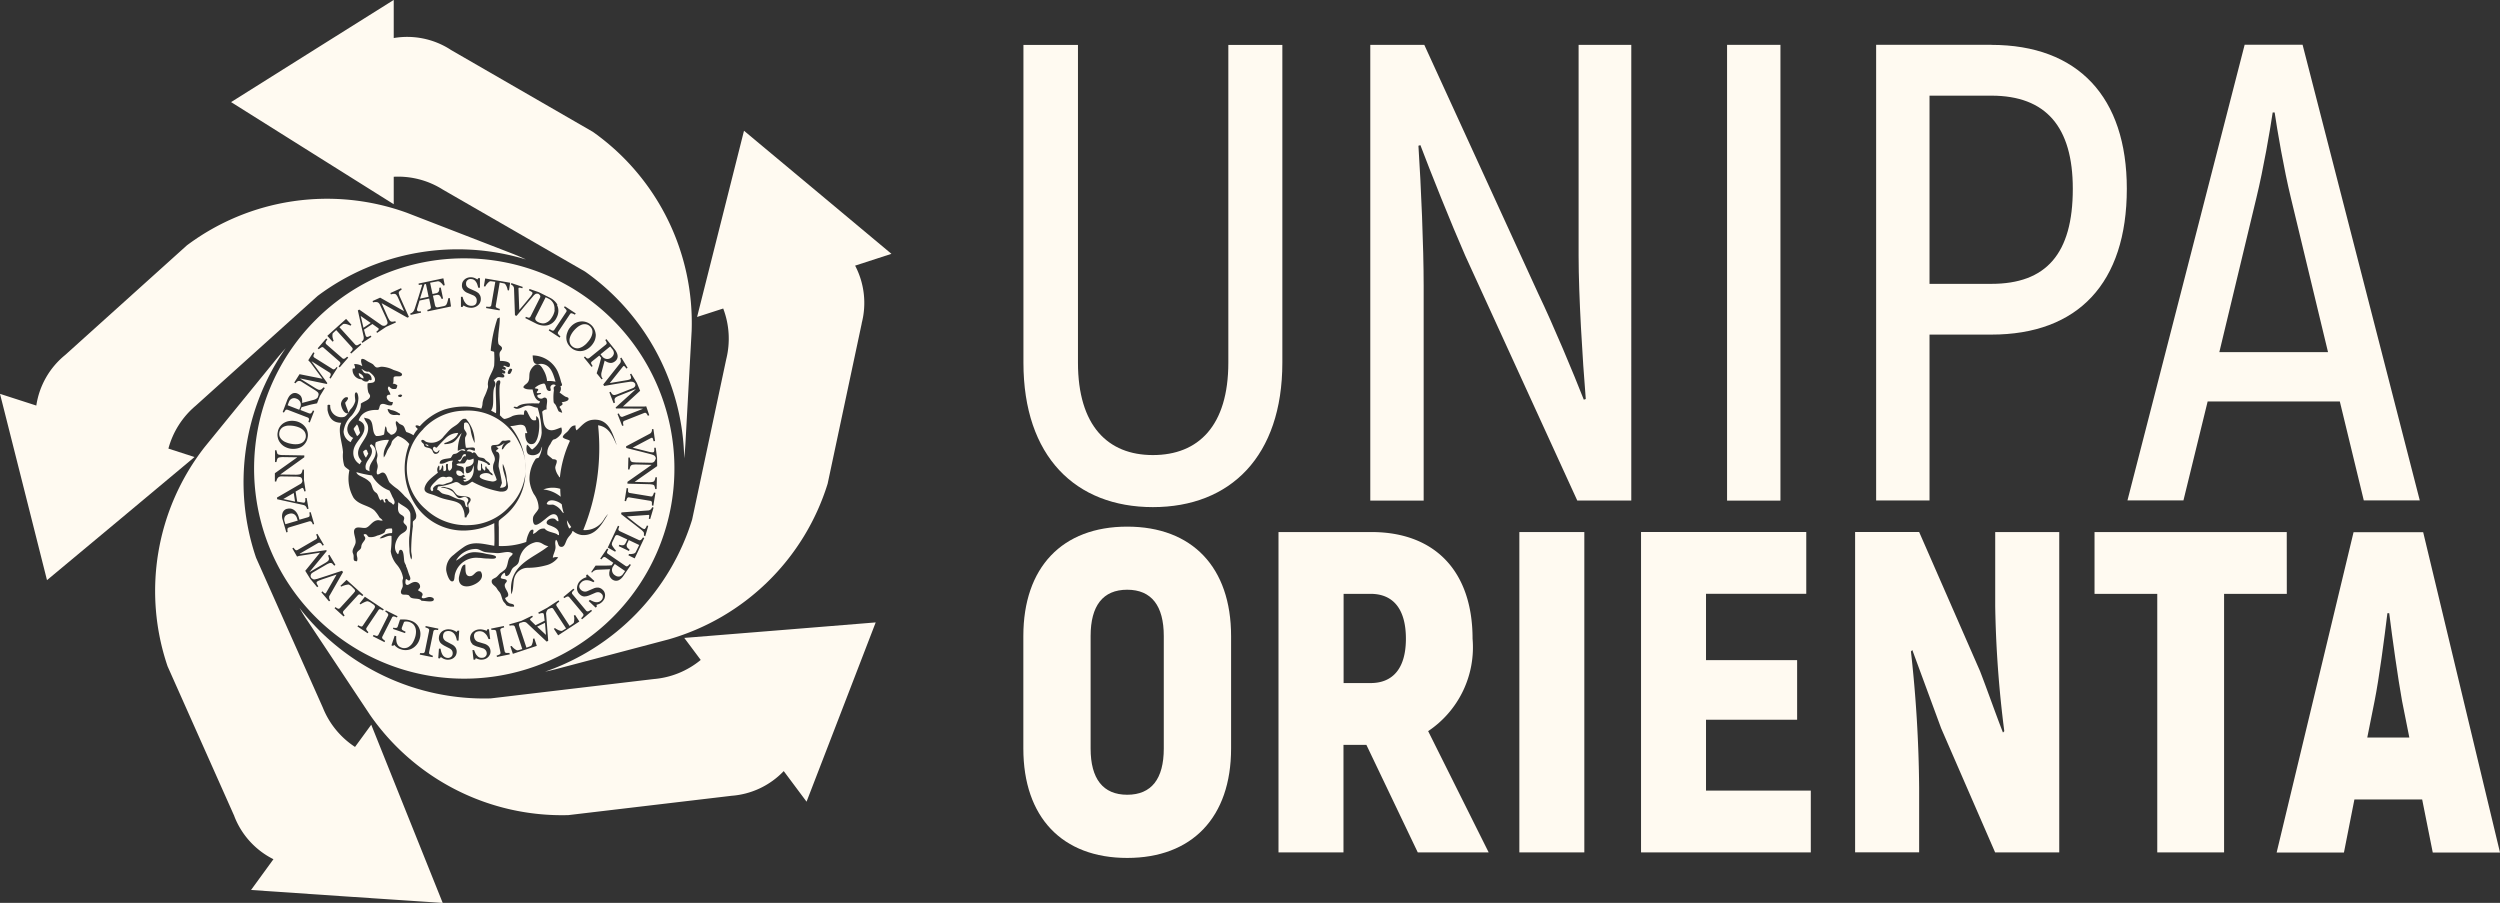
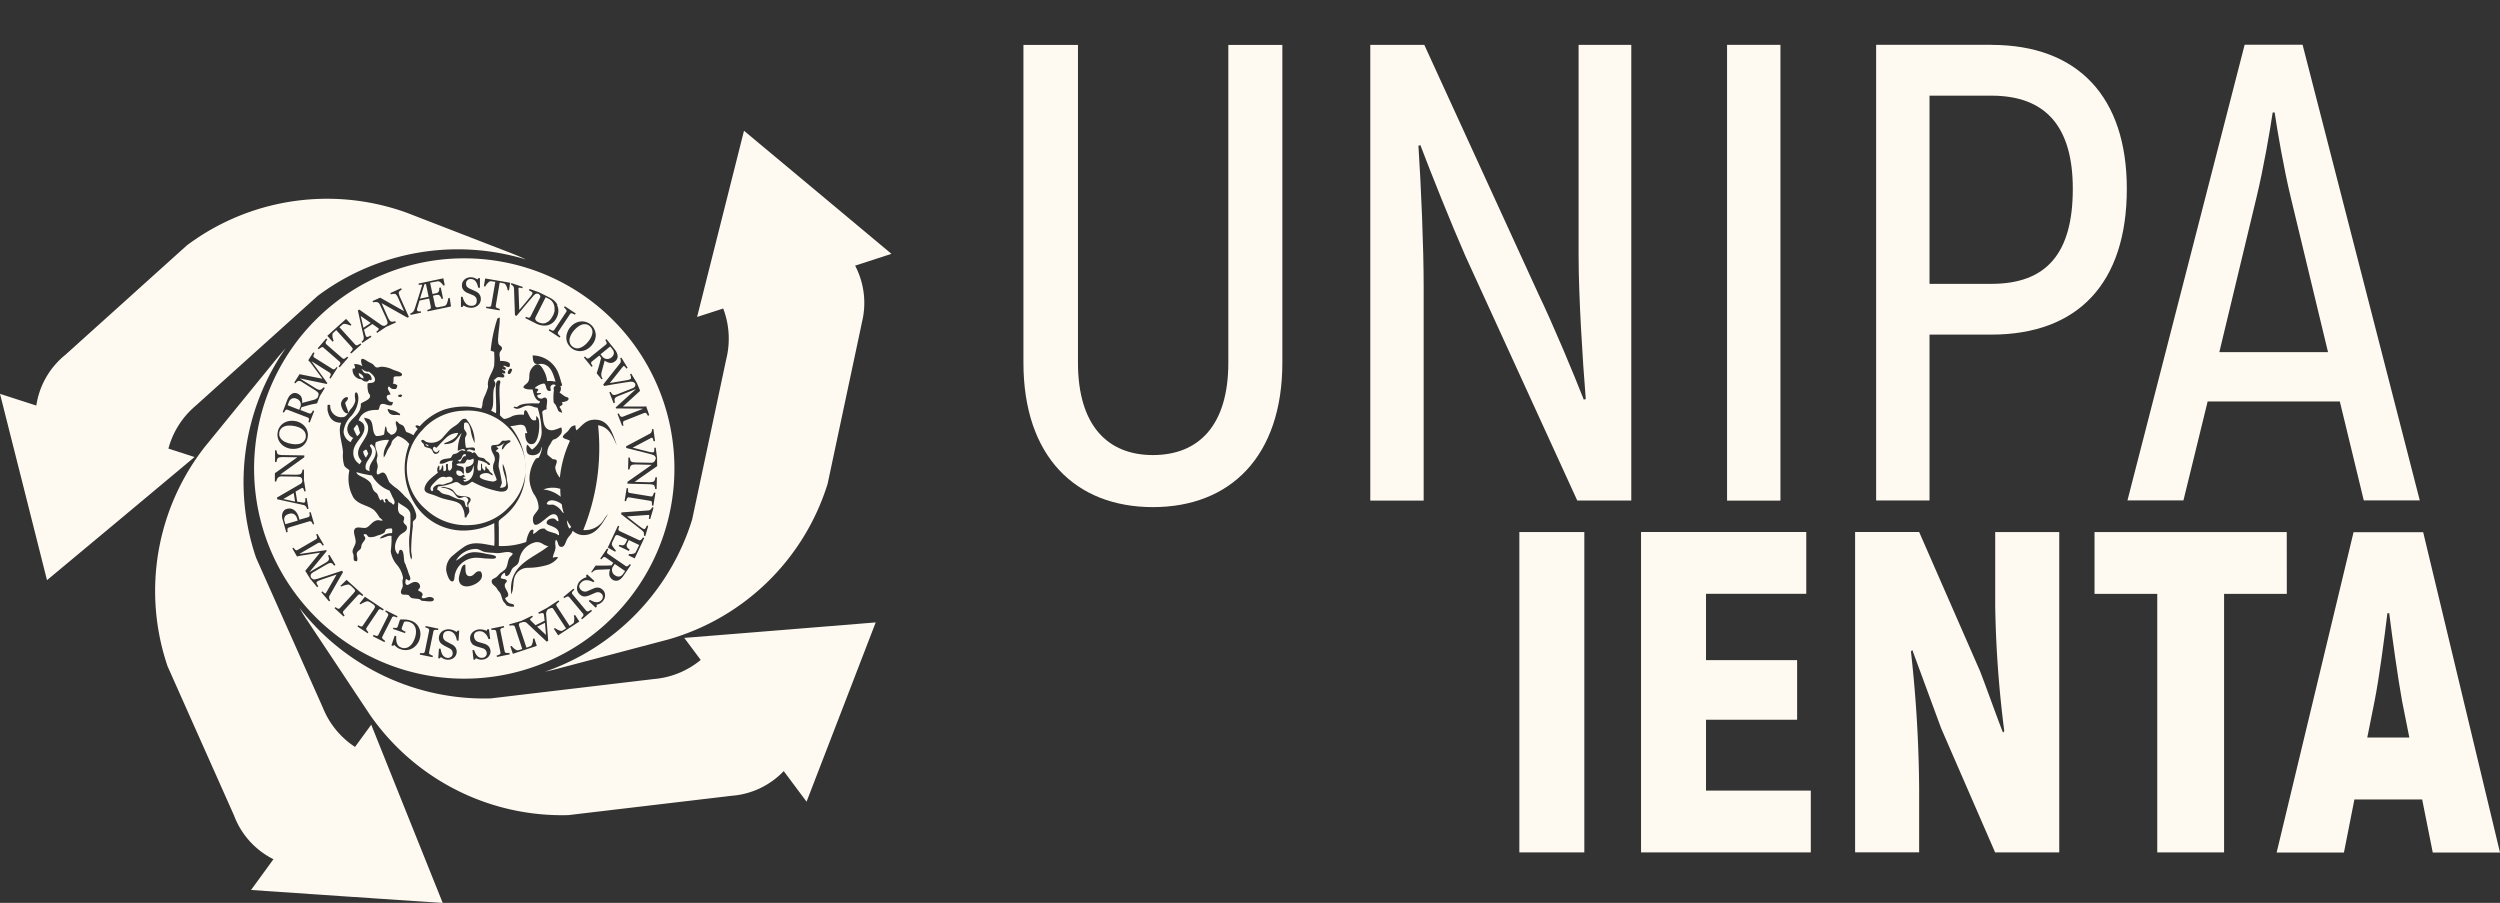
<svg xmlns="http://www.w3.org/2000/svg" width="82.614" height="29.836" viewBox="0 0 82.614 29.836">
  <rect x="0" y="0" width="82.614" height="29.836" fill="#333333" stroke="none" />
  <g id="Group_9" data-name="Group 9" transform="translate(0)">
    <path id="Path_84" data-name="Path 84" d="M304.577,527.621c2.559,0,4.279-1.677,4.279-4.774v-10.5h-1.785v10.5c0,2.086-.988,3.054-2.494,3.054-1.487,0-2.475-.968-2.475-3.054v-10.5H300.3v10.5c0,3.1,1.721,4.774,4.282,4.774" transform="translate(-266.48 -510.863)" fill="#fffaf1" />
    <path id="Path_85" data-name="Path 85" d="M316.742,512.346v6.972c0,1.312.129,3.421.237,4.731l-.065.022c-.345-.88-1.011-2.475-1.506-3.506l-3.765-8.219h-1.785v15.059h1.764v-7.1c0-1.29-.086-3.29-.173-4.626l.065-.019c.324.859,1.011,2.58,1.484,3.657l3.7,8.087h1.785V512.346Z" transform="translate(-264.576 -510.863)" fill="#fffaf1" />
    <rect id="Rectangle_10" data-name="Rectangle 10" width="1.764" height="15.061" transform="translate(57.072 1.482)" fill="#fffaf1" />
    <path id="Path_86" data-name="Path 86" d="M327.608,520.243h-2.044v-6.219h2.044c1.807,0,2.691,1.035,2.691,3.078,0,2.152-.884,3.141-2.691,3.141m0-7.9H323.8v15.059h1.764V521.92h2.044c2.862,0,4.476-1.7,4.476-4.819,0-3.035-1.614-4.755-4.476-4.755" transform="translate(-261.802 -510.863)" fill="#fffaf1" />
    <path id="Path_87" data-name="Path 87" d="M333.763,522.5l1.225-5.1c.236-.97.452-2.239.538-2.82h.065c.086.582.3,1.85.536,2.82l1.228,5.1Zm4.774,4.9h1.85l-3.873-15.059H334.6l-3.873,15.059h1.85l.8-3.27h4.368Z" transform="translate(-260.424 -510.863)" fill="#fffaf1" />
-     <path id="Path_88" data-name="Path 88" d="M303.728,534.484c-.8,0-1.209-.529-1.209-1.526v-3.719c0-1,.406-1.53,1.209-1.53s1.209.531,1.209,1.53v3.719c0,1-.406,1.526-1.209,1.526m0,2.088c2.147,0,3.433-1.345,3.433-3.614v-3.719c0-2.27-1.285-3.615-3.433-3.615s-3.432,1.345-3.432,3.615v3.719c0,2.269,1.284,3.614,3.432,3.614" transform="translate(-266.479 -508.221)" fill="#fffaf1" />
-     <path id="Path_89" data-name="Path 89" d="M309.479,527.815h.892c.757,0,1.167.514,1.167,1.483,0,.953-.41,1.465-1.167,1.465h-.892Zm2.451,8.544h2.343l-2-4.007a3.332,3.332,0,0,0,1.468-3.054c0-2.223-1.24-3.525-3.342-3.525h-3.071v10.586h2.147v-3.554h.757Z" transform="translate(-265.079 -508.191)" fill="#fffaf1" />
    <rect id="Rectangle_11" data-name="Rectangle 11" width="2.147" height="10.586" transform="translate(50.208 17.582)" fill="#fffaf1" />
    <path id="Path_90" data-name="Path 90" d="M319.468,534.317v-2.343h3.011v-1.968h-3.011v-2.193h3.313v-2.041h-5.46v10.586h5.61v-2.042Z" transform="translate(-263.092 -508.191)" fill="#fffaf1" />
    <path id="Path_91" data-name="Path 91" d="M327.85,525.773v2.451a36.7,36.7,0,0,0,.3,4.129l-.044.046c-.259-.665-.5-1.362-.757-2.028l-2.013-4.6h-2.116v10.586h2.116v-2.146a43.243,43.243,0,0,0-.271-4.493l.046-.046.953,2.587,1.783,4.1h2.119V525.773Z" transform="translate(-261.917 -508.191)" fill="#fffaf1" />
    <path id="Path_92" data-name="Path 92" d="M336.171,525.773h-6.352v2.042h2.073v8.544H334.1v-8.544h2.073Z" transform="translate(-260.604 -508.191)" fill="#fffaf1" />
    <path id="Path_93" data-name="Path 93" d="M337.833,532.563l.242-1.209c.151-.757.319-2.042.423-2.9h.06c.108.862.288,2.147.424,2.9l.241,1.209Zm2.164,3.8h2.222l-2.539-10.586h-2.3l-2.542,10.586h2.224l.346-1.754h2.239Z" transform="translate(-259.605 -508.191)" fill="#fffaf1" />
-     <path id="Path_94" data-name="Path 94" d="M285.715,512.753l4.7,2.712a7.728,7.728,0,0,1,3.266,6.579l-.205,3.714c-.01.173-.024.341-.041.5a7.731,7.731,0,0,0-3.277-6.175l-4.7-2.709a2.765,2.765,0,0,0-1.622-.424v.908l-2.688-1.687-2.687-1.688,2.687-1.689,2.688-1.687v1.259a2.646,2.646,0,0,1,1.879.385" transform="translate(-270.825 -511.109)" fill="#fffaf1" fill-rule="evenodd" />
    <path id="Path_95" data-name="Path 95" d="M273.645,529.188l-.776-3.078-.777-3.078,1.2.387a2.657,2.657,0,0,1,.95-1.668l4.026-3.626a7.737,7.737,0,0,1,7.271-1.076l3.469,1.343c.159.062.314.127.464.2a7.726,7.726,0,0,0-6.886,1.206l-4.029,3.628a2.8,2.8,0,0,0-.9,1.415l.863.279-2.435,2.035Z" transform="translate(-272.092 -510.017)" fill="#fffaf1" fill-rule="evenodd" />
    <path id="Path_96" data-name="Path 96" d="M278.99,536.17l-2.206-4.952a7.732,7.732,0,0,1,1.225-7.246l2.35-2.884q.162-.2.327-.381a7.735,7.735,0,0,0-.978,6.923l2.206,4.952a2.791,2.791,0,0,0,1.064,1.3l.536-.735,1.18,2.944,1.182,2.946-3.167-.212-3.167-.216.74-1.017a2.661,2.661,0,0,1-1.293-1.42" transform="translate(-271.246 -509.199)" fill="#fffaf1" fill-rule="evenodd" />
    <path id="Path_97" data-name="Path 97" d="M294.61,534.073l-5.382.637a7.728,7.728,0,0,1-6.556-3.318l-2.059-3.1c-.1-.141-.185-.284-.265-.426a7.717,7.717,0,0,0,6.319,2.987l5.382-.639a2.8,2.8,0,0,0,1.556-.632l-.544-.728,3.162-.255,3.164-.257-1.141,2.96-1.144,2.964-.754-1.011a2.651,2.651,0,0,1-1.737.817" transform="translate(-270.449 -507.774)" fill="#fffaf1" fill-rule="evenodd" />
    <path id="Path_98" data-name="Path 98" d="M297.579,521.076l-1.127,5.3a7.733,7.733,0,0,1-5.249,5.143l-3.6.951c-.165.046-.328.084-.49.118a7.736,7.736,0,0,0,4.861-5.026l1.127-5.3a2.8,2.8,0,0,0-.1-1.675l-.863.279,1.55-6.153,2.436,2.032,2.436,2.035-1.2.39a2.656,2.656,0,0,1,.216,1.908" transform="translate(-269.102 -510.392)" fill="#fffaf1" fill-rule="evenodd" />
    <path id="Path_99" data-name="Path 99" d="M284.855,519.5l-.089-.423-.049.01-.147.474Zm1.669-.091a.2.2,0,0,1,.043.074.285.285,0,0,1,.013.094.267.267,0,0,1-.1.209.34.34,0,0,1-.236.076.5.5,0,0,1-.126-.023.527.527,0,0,1-.11-.053l-.031.048h-.054V519.5l.055,0a.7.7,0,0,0,.036.11.419.419,0,0,0,.058.094.236.236,0,0,0,.079.067.229.229,0,0,0,.111.026.217.217,0,0,0,.082-.01.143.143,0,0,0,.058-.033.158.158,0,0,0,.032-.05.234.234,0,0,0,.011-.07.173.173,0,0,0-.026-.108.21.21,0,0,0-.1-.079l-.2-.084a.31.31,0,0,1-.121-.1.227.227,0,0,1-.041-.155.259.259,0,0,1,.023-.1.324.324,0,0,1,.067-.084.31.31,0,0,1,.094-.053.343.343,0,0,1,.233.007.525.525,0,0,1,.092.05l.03-.046.055,0,0,.319-.056,0c-.01-.036-.019-.072-.031-.106a.27.27,0,0,0-.046-.091.173.173,0,0,0-.067-.065.189.189,0,0,0-.1-.026.145.145,0,0,0-.112.038.127.127,0,0,0-.046.1.168.168,0,0,0,.023.106.248.248,0,0,0,.085.068l.187.084a.719.719,0,0,1,.074.041.355.355,0,0,1,.065.055m.984-.115-.044-.007a.377.377,0,0,0-.013-.061.491.491,0,0,0-.023-.067.5.5,0,0,0-.036-.062.094.094,0,0,0-.041-.034l-.15-.031-.129.759a.091.091,0,0,0,0,.041.052.052,0,0,0,.026.032.418.418,0,0,0,.048.022.33.33,0,0,0,.06.019l-.01.048-.446-.077.008-.048a.414.414,0,0,0,.059.006.2.2,0,0,0,.054,0,.1.1,0,0,0,.036-.019.078.078,0,0,0,.017-.043l.132-.764-.15-.019a.083.083,0,0,0-.052.017.389.389,0,0,0-.052.048.46.46,0,0,0-.047.057.325.325,0,0,0-.03.053l-.048-.007.044-.259.825.141Zm-1.957.249.041.281-.773.162-.012-.048a.43.43,0,0,0,.048-.014.226.226,0,0,0,.046-.019.061.061,0,0,0,.023-.034.056.056,0,0,0,0-.039l-.054-.271-.319.067-.082.279a.1.1,0,0,0,0,.034.047.047,0,0,0,.035.041.21.21,0,0,0,.089,0l.01.046-.347.074-.01-.048.042-.017.038-.026a.21.21,0,0,0,.036-.046c.01-.019.019-.038.028-.06.043-.131.085-.263.126-.392l.126-.409a.189.189,0,0,0-.053,0,.487.487,0,0,0-.062.01l-.007-.048.819-.173.046.228-.05.01a.261.261,0,0,0-.079-.094.133.133,0,0,0-.1-.046l-.255.048.079.373.1-.022a.153.153,0,0,0,.071-.024.109.109,0,0,0,.036-.041.2.2,0,0,0,.016-.057.511.511,0,0,0,0-.061l.05-.011.076.367-.049.012a.175.175,0,0,0-.03-.065.161.161,0,0,0-.032-.046.111.111,0,0,0-.055-.026.438.438,0,0,0-.068.007l-.1.022.061.283a.244.244,0,0,0,.019.065.054.054,0,0,0,.031.03.08.08,0,0,0,.048.007l.2-.04a.234.234,0,0,0,.049-.019.09.09,0,0,0,.031-.026.374.374,0,0,0,.044-.11.608.608,0,0,0,.023-.105Zm3.468.406a.64.64,0,0,1-.055.168.887.887,0,0,1-.095.146.354.354,0,0,1-.116.089.253.253,0,0,1-.129.031.4.4,0,0,1-.149-.041.209.209,0,0,1-.089-.072.1.1,0,0,1,0-.091l.334-.661.1.05a.342.342,0,0,1,.12.1.309.309,0,0,1,.062.129.415.415,0,0,1,.008.155m.1-.183a.511.511,0,0,0-.1-.129.574.574,0,0,0-.139-.1l-.378-.189-.308-.106-.017.046.084.046a.139.139,0,0,1,.03.029.036.036,0,0,1,0,.029c0,.01-.01.022-.016.036a.563.563,0,0,1-.052.072l-.161.194c-.077.094-.147.174-.206.243l-.025-.687v-.017l0-.019c0-.012.018-.014.042-.014s.052.011.084.02l.014-.046-.375-.127-.017.046a.184.184,0,0,1,.04.022.142.142,0,0,1,.032.029.248.248,0,0,1,.024.038.291.291,0,0,1,.008.042l.031.888.054.019c.115-.137.223-.269.327-.392s.186-.216.234-.276a.28.28,0,0,1,.044-.041.111.111,0,0,1,.046-.024.256.256,0,0,1,.044,0,.047.047,0,0,1,.019,0l.025.017a.278.278,0,0,1,.032.034.07.07,0,0,1,.014.041.115.115,0,0,1-.011.041l-.311.617a.135.135,0,0,1-.026.034.074.074,0,0,1-.04.01.194.194,0,0,1-.041-.012.207.207,0,0,1-.047-.019l-.022.043.356.18a.626.626,0,0,0,.182.06.5.5,0,0,0,.189,0,.433.433,0,0,0,.171-.079.456.456,0,0,0,.135-.17.483.483,0,0,0,.061-.225.42.42,0,0,0-.047-.2m-6.394.755-.091-.39.331.23Zm6.483.324-.361-.237.026-.041a.286.286,0,0,1,.047.026.139.139,0,0,0,.044.019.056.056,0,0,0,.041,0,.076.076,0,0,0,.031-.029l.385-.579a.135.135,0,0,0,.018-.038.084.084,0,0,0-.014-.041c-.011-.012-.02-.026-.035-.041s-.028-.026-.038-.036l.026-.04.362.239-.03.041-.043-.024a.309.309,0,0,0-.05-.019.049.049,0,0,0-.042,0,.071.071,0,0,0-.028.029l-.386.579a.063.063,0,0,0-.012.038.048.048,0,0,0,.012.041c.006.007.016.019.031.036l.042.036Zm-4.981-.682-.287-.641a.562.562,0,0,1-.041-.115.091.091,0,0,1,0-.074.191.191,0,0,1,.042-.041.4.4,0,0,1,.047-.034l-.019-.046-.356.161.019.046a.254.254,0,0,1,.067-.017.2.2,0,0,1,.066,0,.094.094,0,0,1,.054.041.515.515,0,0,1,.061.113l.187.416-.791-.447-.252.113.023.045a.152.152,0,0,1,.067-.012.185.185,0,0,1,.076.007.128.128,0,0,1,.046.031.251.251,0,0,1,.035.053l.2.433a.774.774,0,0,1,.044.125.1.1,0,0,1,0,.065.162.162,0,0,1-.04.043c-.013.007-.019.014-.028.019l0,0a.176.176,0,0,1-.044.008.138.138,0,0,1-.047-.006.12.12,0,0,1-.043-.022l-.728-.508-.046.029.189.848a.246.246,0,0,1,.006.062.212.212,0,0,1-.011.055.423.423,0,0,1-.026.038l-.035.031.026.038.3-.2-.026-.041a.482.482,0,0,1-.091.041c-.03.007-.048,0-.058-.012a.225.225,0,0,1-.016-.026l-.055-.2.278-.186.187.133a.035.035,0,0,1,.013.01l.008.012c0,.007,0,.022-.013.041a.583.583,0,0,1-.066.06l.026.038.3-.2.323-.145-.022-.043a.251.251,0,0,1-.061.014.18.18,0,0,1-.073,0,.126.126,0,0,1-.055-.043,1.27,1.27,0,0,1-.062-.113l-.2-.452.852.478Zm5.647,1.022a.409.409,0,0,0,.134-.07.605.605,0,0,0,.126-.119.69.69,0,0,0,.105-.149.465.465,0,0,0,.049-.144.253.253,0,0,0-.008-.127.264.264,0,0,0-.077-.11.236.236,0,0,0-.128-.061.288.288,0,0,0-.134.012.553.553,0,0,0-.13.071.938.938,0,0,0-.125.118.716.716,0,0,0-.1.144.488.488,0,0,0-.05.141.276.276,0,0,0,.01.13.239.239,0,0,0,.077.114.268.268,0,0,0,.121.06.252.252,0,0,0,.133-.01m.526-.445a.556.556,0,0,1-.031.187.628.628,0,0,1-.111.18.573.573,0,0,1-.163.131.464.464,0,0,1-.183.053.443.443,0,0,1-.175-.022.41.41,0,0,1-.156-.091.48.48,0,0,1-.114-.147.416.416,0,0,1-.041-.175.466.466,0,0,1,.035-.185.481.481,0,0,1,.1-.173.548.548,0,0,1,.164-.133.49.49,0,0,1,.181-.053.419.419,0,0,1,.18.022.444.444,0,0,1,.155.089.436.436,0,0,1,.109.145.488.488,0,0,1,.047.173m-8.072-.32-.036.031a.167.167,0,0,0-.053-.026.48.48,0,0,0-.068-.024.252.252,0,0,0-.071-.01.078.078,0,0,0-.052.01l-.117.1.517.571a.1.1,0,0,0,.035.024.083.083,0,0,0,.042,0c.01-.006.025-.012.049-.026a.243.243,0,0,0,.049-.034l.03.036-.335.3-.031-.036.04-.043a.33.33,0,0,0,.032-.043.066.066,0,0,0,.008-.041.1.1,0,0,0-.023-.041l-.519-.572-.108.1a.075.075,0,0,0-.016.053.34.34,0,0,0,0,.07.523.523,0,0,0,.018.072.279.279,0,0,0,.022.058l-.035.031-.176-.194.621-.56ZM290.9,521.5a.2.2,0,0,0,.077-.127.2.2,0,0,0-.05-.141l-.072-.091-.319.259.055.07a.22.22,0,0,0,.145.084.213.213,0,0,0,.164-.053m-8.7.007-.284.325-.036-.031.031-.043a.287.287,0,0,0,.025-.042.054.054,0,0,0,0-.038.086.086,0,0,0-.023-.036l-.526-.458a.061.061,0,0,0-.035-.022.066.066,0,0,0-.043.01l-.046.029a.28.28,0,0,0-.037.031l-.036-.031.281-.325.04.031a.3.3,0,0,0-.031.041.3.3,0,0,0-.025.046.06.06,0,0,0,0,.043.065.065,0,0,0,.023.034l.525.457a.06.06,0,0,0,.036.019.069.069,0,0,0,.042-.007.289.289,0,0,0,.038-.026.348.348,0,0,0,.041-.036Zm5.267.517a.057.057,0,0,0,.1-.007.389.389,0,0,0,.05-.117c-.077-.082-.147.05-.147.125m-4.764.17a.163.163,0,0,0-.053-.115.283.283,0,0,0-.106-.06.168.168,0,0,0,.158.175m7.865.031-.162-.2c.032-.1.062-.189.083-.266s.043-.157.066-.243l-.062-.077-.237.192a.105.105,0,0,0-.03.031.067.067,0,0,0,0,.043l.02.037c.011.017.018.031.028.043l-.037.029-.253-.313.036-.031a.3.3,0,0,1,.032.034.116.116,0,0,0,.035.026.055.055,0,0,0,.037.007.105.105,0,0,0,.041-.019l.542-.438a.129.129,0,0,0,.026-.031.052.052,0,0,0,0-.041.274.274,0,0,0-.018-.043c-.01-.014-.018-.029-.025-.038l.038-.031.277.344a.437.437,0,0,1,.062.1.324.324,0,0,1,.031.1.188.188,0,0,1-.014.1.193.193,0,0,1-.067.086.257.257,0,0,1-.085.048.182.182,0,0,1-.088.007.259.259,0,0,1-.084-.024.666.666,0,0,1-.09-.05l-.1.378a.287.287,0,0,0-.012.079.274.274,0,0,0,.006.058.112.112,0,0,0,.016.043.4.4,0,0,0,.025.038Zm-6.63.589c.008-.012.018-.022.028-.034a.059.059,0,0,1,.013-.024v-.007a.092.092,0,0,0-.079-.019l-.022.01-.014,0a.046.046,0,0,0-.016.048.139.139,0,0,0,.09.022m-3.328.337-.032.084-.384-.149.041-.107a.19.19,0,0,1,.1-.113.183.183,0,0,1,.146,0,.219.219,0,0,1,.131.114.215.215,0,0,1,0,.168m1.591.2c-.022-.129-.084-.221-.108-.348.031-.032.169-.181.044-.181-.088,0-.191.144-.181.239.013.117.109.333.245.29m1.715.036a.114.114,0,0,0-.056-.041.633.633,0,0,0-.253-.1.4.4,0,0,1-.046-.022.044.044,0,0,0-.018,0,.123.123,0,0,0-.026-.012H283.5a.239.239,0,0,0,.094.168.3.3,0,0,0,.161.031.376.376,0,0,1,.1,0l0,0c.016.022.067,0,.052-.024m-2.089-1.564a.237.237,0,0,1-.035.038.092.092,0,0,1-.031.031.1.1,0,0,1-.041.012.085.085,0,0,1-.037-.017l-.587-.368a.1.1,0,0,1-.031-.029.055.055,0,0,1-.006-.041.167.167,0,0,1,.014-.041.144.144,0,0,1,.022-.043l-.042-.026-.167.264a.253.253,0,0,1,.035.036.546.546,0,0,1,.049.055l.385.519-.757-.151-.175.278.041.024a.458.458,0,0,1,.041-.046.123.123,0,0,1,.052-.029.1.1,0,0,1,.053,0,.14.14,0,0,1,.064.029l.415.26a.825.825,0,0,1,.107.077.1.1,0,0,1,.031.06.106.106,0,0,1-.007.055c-.01.022-.016.048-.025.067l-.012.012a.312.312,0,0,1-.046.034.415.415,0,0,1-.076.029l-.378.1a.462.462,0,0,0,0-.1.228.228,0,0,0-.022-.086.17.17,0,0,0-.05-.072.3.3,0,0,0-.085-.053.192.192,0,0,0-.2.024.271.271,0,0,0-.076.077.679.679,0,0,0-.053.1l-.156.411.044.017c0-.01.013-.024.024-.041a.384.384,0,0,1,.024-.036.044.044,0,0,1,.037-.019.146.146,0,0,1,.042.007l.647.249a.111.111,0,0,1,.04.024.067.067,0,0,1,.011.036.077.077,0,0,1-.006.043.342.342,0,0,1-.013.047l.046.017.147-.38-.046-.017c0,.014-.013.029-.022.048a.369.369,0,0,0-.024.036.057.057,0,0,1-.04.019.121.121,0,0,1-.04-.007l-.284-.11.036-.091c.083-.026.163-.048.24-.07s.169-.038.273-.06l.094-.241.162-.264-.04-.026a.266.266,0,0,1-.043.043.162.162,0,0,1-.054.038.127.127,0,0,1-.072,0,.773.773,0,0,1-.114-.06l-.482-.3,0-.01.872.181.018-.029-.517-.712,0-.007.59.371a.067.067,0,0,1,.03.031.073.073,0,0,1,.008.041.142.142,0,0,1-.017.048.518.518,0,0,1-.026.053l.038.026.229-.36Zm10.227,1.3a.344.344,0,0,1-.049.007c-.026,0-.049,0-.073,0l-.646,0,.568-.519-.109-.261-.186-.306-.041.024a.232.232,0,0,1,.02.043.251.251,0,0,1,.014.046.119.119,0,0,1,0,.038.039.039,0,0,1-.018.026.112.112,0,0,1-.032.017.383.383,0,0,1-.086.022l-.564.095.428-.538s.006-.007.011-.012l.014-.012c.011-.007.025,0,.042.017a.67.67,0,0,1,.052.067l.041-.024-.206-.339-.041.024a.076.076,0,0,1,.014.038.121.121,0,0,1,.007.046.113.113,0,0,1-.007.046.1.1,0,0,1-.019.036l-.554.7.031.048c.17-.031.339-.06.5-.086s.281-.044.356-.054a.272.272,0,0,1,.061,0,.123.123,0,0,1,.049.012.177.177,0,0,1,.036.025c.01.012.019.02.025.03v.013a.128.128,0,0,1,0,.057.111.111,0,0,1-.031.043.146.146,0,0,1-.059.036l-.458.18a.67.67,0,0,1-.126.041.1.1,0,0,1-.066-.01.129.129,0,0,1-.041-.041.406.406,0,0,1-.032-.055l-.043.019.14.358.047-.017a.163.163,0,0,1-.01-.061.1.1,0,0,1,.047-.12.546.546,0,0,1,.115-.055l.531-.211,0,.007-.662.6.011.031.882.007,0,.01-.651.254a.066.066,0,0,1-.041.007.092.092,0,0,1-.041-.017.27.27,0,0,1-.03-.043l-.023-.053-.046.017.155.395.047-.017a.32.32,0,0,1-.016-.05.134.134,0,0,1,0-.043.072.072,0,0,1,.013-.041.081.081,0,0,1,.035-.02l.643-.254a.1.1,0,0,1,.044-.007.049.049,0,0,1,.036.019.182.182,0,0,0,.025.036.361.361,0,0,1,.022.043l.046-.019Zm-9.67.749c.037.079.074.163.116.237a.256.256,0,0,0,.1-.117c-.041-.086-.042-.209-.109-.269-.031.058-.083.089-.105.149m-1.667.036a.472.472,0,0,0-.126-.082.853.853,0,0,0-.35-.065.4.4,0,0,0-.149.029.265.265,0,0,0-.106.074.243.243,0,0,0-.056.12.261.261,0,0,0,.011.144.285.285,0,0,0,.079.107.378.378,0,0,0,.127.077.7.7,0,0,0,.162.048.657.657,0,0,0,.175.017.417.417,0,0,0,.149-.026.276.276,0,0,0,.109-.074.285.285,0,0,0,.058-.121.276.276,0,0,0-.01-.137.245.245,0,0,0-.073-.11m4.144.531a.081.081,0,0,0-.044-.05.058.058,0,0,0-.067.007c.036.012.082.05.112.043m-4.791-.761a.469.469,0,0,1,.173-.067.625.625,0,0,1,.211,0,.528.528,0,0,1,.2.077.476.476,0,0,1,.138.129.431.431,0,0,1,.07.163.414.414,0,0,1,0,.18.433.433,0,0,1-.071.174.437.437,0,0,1-.128.125.469.469,0,0,1-.175.062.59.59,0,0,1-.205,0,.6.6,0,0,1-.2-.077.5.5,0,0,1-.135-.129.4.4,0,0,1-.072-.164.414.414,0,0,1,0-.18.409.409,0,0,1,.068-.17.454.454,0,0,1,.128-.125m2.626.944a.422.422,0,0,0,.092.2c.026-.046.054-.091.078-.139-.036-.036-.025-.113-.078-.127a.243.243,0,0,0-.092.062m3.132.279c.117.192.114-.174.26-.119v-.07c-.161-.034-.09.21-.26.188m-2.914.372s-.006,0-.006,0c-.047-.242.175-.369.2-.581a.3.3,0,0,0-.145-.309c-.018.014-.04.022-.044.048.013.043.046.07.058.113.071.269-.276.4-.188.673a.457.457,0,0,0,.131.062m3.215-.393c-.032.034-.049.084-.084.12-.072.038-.243-.024-.272.058.06.046.181.034.231.091.022.05,0,.137.026.189-.012,0-.017.019-.041.014a.183.183,0,0,0-.209-.1c-.066.163.155.228.223.117.008.036.046.043.062.072-.023.014-.067.012-.068.048s.082.012.1.042c-.016.026-.061.024-.092.034,0,.029.026.029.035.05.249-.024.341-.3.295-.546-.026.132-.066.257-.217.266-.055-.036-.047-.151-.02-.211.149-.017.278-.091.237-.273-.041.013-.125.07-.205.026m6.272-.052-.044-.333-.048,0v.048a.2.2,0,0,1,0,.046.127.127,0,0,1-.011.041.037.037,0,0,1-.025.017h-.037a.479.479,0,0,1-.089-.014l-.553-.139.607-.32.014-.007.017,0c.013,0,.025.007.031.031a.58.58,0,0,1,.022.083l.049-.007-.053-.392-.049,0v.043a.146.146,0,0,1-.011.041.132.132,0,0,1-.026.041.157.157,0,0,1-.035.026l-.783.416.006.055.5.125c.157.041.275.07.348.091a.434.434,0,0,1,.055.022.1.1,0,0,1,.042.031.138.138,0,0,1,.024.038.2.2,0,0,1,.008.031.134.134,0,0,1-.017.049.235.235,0,0,1-.037.065.152.152,0,0,1-.049.029.2.2,0,0,1-.064.007l-.471-.01a1.055,1.055,0,0,1-.134-.012.112.112,0,0,1-.056-.034.165.165,0,0,1-.02-.055.312.312,0,0,1-.012-.061l-.047,0-.01.394h.047a.442.442,0,0,1,.016-.062.134.134,0,0,1,.03-.065.112.112,0,0,1,.064-.031.847.847,0,0,1,.128-.007l.494.012-.8.562,0,.06.7.017a.746.746,0,0,1,.122.012.1.1,0,0,1,.066.034.372.372,0,0,1,.018.058.185.185,0,0,1,.01.057l.048,0,.01-.39-.048,0a.375.375,0,0,1-.014.066.24.24,0,0,1-.028.06.086.086,0,0,1-.061.029.586.586,0,0,1-.13.01l-.456-.012.746-.521Zm-7.4,1a.261.261,0,0,1,.2-.12c.04,0,.08.012.126.007a.678.678,0,0,0,.12-.043c.109-.031.2-.048.2-.125,0-.1-.131-.112-.218-.071-.158-.067-.263.048-.356.14s-.233.223-.113.317c.062-.019.04-.067.036-.106m3.645.048a1.06,1.06,0,0,1,.575.24c-.008-.084-.013-.17-.014-.261a.848.848,0,0,0-.561.022m-8.592.315.346-.2.043.284Zm3.617-.049c-.035-.081-.072-.165-.107-.23a1.111,1.111,0,0,1-.58-.5,3.89,3.89,0,0,1-.5-.106c-.008,0-.01,0-.014.007.041.094.15.122.228.168a.7.7,0,0,1,.233.167c.066.1.058.211.141.295.023.026.055.038.077.065.055.07.055.174.128.236-.006-.038.031-.036.061-.041.046.019.018.11.09.105.019-.034-.023-.055-.013-.1.072-.067.089.024.126.062a.7.7,0,0,0,.084.05c.031.022.049.062.071.055.082-.067.006-.17-.022-.239m7.659.119.068-.428.046.01a.362.362,0,0,1,0,.053v.048a.073.073,0,0,0,.02.036.057.057,0,0,0,.038.017l.687.113a.113.113,0,0,0,.041,0c.013,0,.022-.012.031-.031a.175.175,0,0,0,.025-.048l.016-.048.048.007-.07.428-.047-.01c0-.012,0-.029,0-.048s0-.038,0-.053a.055.055,0,0,0-.022-.038.068.068,0,0,0-.04-.014l-.683-.112a.09.09,0,0,0-.041,0,.064.064,0,0,0-.034.029.2.2,0,0,0-.018.043.275.275,0,0,0-.016.053Zm-10.506-.1-.047.007a.451.451,0,0,1,0,.1c-.01.029-.019.046-.036.048a.1.1,0,0,1-.03,0l-.2-.034-.053-.332.2-.113.014-.007.017,0c.01,0,.019.007.03.031a.332.332,0,0,1,.026.084l.046-.007-.056-.367,0-.346h-.047a.325.325,0,0,1-.014.065.185.185,0,0,1-.03.062.1.1,0,0,1-.064.031.592.592,0,0,1-.128.01l-.5-.007.794-.57v-.06l-.7-.012a.568.568,0,0,1-.122-.01.1.1,0,0,1-.066-.033.218.218,0,0,1-.018-.058.225.225,0,0,1-.013-.057h-.048l0,.39h.048a.228.228,0,0,1,.014-.065.189.189,0,0,1,.026-.061.1.1,0,0,1,.061-.029.6.6,0,0,1,.13-.01l.456.007-.741.526,0,.275h.047a.242.242,0,0,1,.02-.065.156.156,0,0,1,.041-.066.1.1,0,0,1,.048-.029.178.178,0,0,1,.061-.01l.475.007a.689.689,0,0,1,.131.012.1.1,0,0,1,.058.032.122.122,0,0,1,.019.055.318.318,0,0,1,.011.038.2.2,0,0,1-.011.041.139.139,0,0,1-.025.041.187.187,0,0,1-.04.029l-.766.445.008.055.848.185a.257.257,0,0,1,.058.019.119.119,0,0,1,.043.036.113.113,0,0,1,.024.041c.007.017.012.031.016.041l.047-.007Zm8.433.216c-.09-.1-.436-.239-.5-.022.05.053.153.019.217.029a.559.559,0,0,1,.273.211c.022.026.052.077.071.062a1.378,1.378,0,0,1-.062-.281m-3.246-2.831h.076a1.137,1.137,0,0,1,.288.8,1.5,1.5,0,0,1-.134-.447c-.031-.12-.082-.293-.211-.211a1.015,1.015,0,0,0-.006.168c.011.07.077.117.086.175s-.04.094-.05.149a1.352,1.352,0,0,0,.028.32c.117.026.35-.077.288.106-.108-.022-.2-.1-.265.014.085,0,.157.01.188.065.108-.1.133.081.216.125.05.026.121.017.176.05.026.016.035.042.056.061.052.048.134.074.14.141-.046.034-.078-.007-.1-.036a.931.931,0,0,0-.295-.113c0,.11-.055.252,0,.338a.172.172,0,0,0,.092,0,2,2,0,0,0,0-.225c.062.012.028.084.041.134s.058.07.076.1c.059-.022,0-.11.044-.141.026,0,.028.026.028.055a.244.244,0,0,1,.1.113c.03.045.1.055.1.127-.054,0-.08-.048-.134-.062-.115-.036-.291.012-.295.1s.283.147.372.159a.2.2,0,0,0,.189-.043c-.036-.167-.144-.272-.117-.476.008-.074.056-.137.056-.211,0-.15-.143-.241-.12-.418.022-.074.14-.036.223-.065s.094-.11.169-.132c.095.024.167-.032.24,0v.048a.467.467,0,0,0-.191.156c-.023.029-.042.084-.09.091a.293.293,0,0,1,.1-.218c-.086.043-.144.115-.277.113-.01.026.044.046.066.062-.017.048-.078.053-.084.105.205.041.073.3.09.512a4.324,4.324,0,0,1,.107.531.675.675,0,0,1-.066.156c.092.012.2-.026.205-.091.032-.211-.144-.474-.107-.694a1.513,1.513,0,0,1,.134.546,1.009,1.009,0,0,1,.036.2c-.006.149-.117.18-.269.168a2.984,2.984,0,0,1-.915-.328c-.094.05-.174.146-.311.12-.1-.022-.132-.13-.258-.1a1.893,1.893,0,0,1-.548.139c-.032.017-.025.079-.047.105.079.017.1.086.181.127a1.323,1.323,0,0,0,.188.048c.121.041.205.1.335.14a.524.524,0,0,1,.182.055c.06.058.028.206.121.211.018-.05-.02-.077-.008-.139.008-.036.041-.057.036-.1a.131.131,0,0,0-.1-.1c-.078-.012-.144.056-.218.032s-.128-.145-.2-.21a.709.709,0,0,0-.387-.132c.052-.045.133-.014.191,0a.491.491,0,0,1,.176.062c.072.053.12.156.181.189.11.061.415,0,.434.14.01.072-.068.118-.077.175-.01.074.046.151.03.237-.016.069-.079.113-.092.183h-.058a.685.685,0,0,0-.119-.406c-.114-.146-.417-.153-.645-.233-.1-.032-.173-.073-.294-.112-.137-.043-.313-.072-.259-.252.066-.213.283-.351.433-.476a.208.208,0,0,1,.03-.233c.042.014.008.106.022.156.046-.007.082-.086.083-.163.078.007.022.144.056.189.148.01.036-.173.09-.237h.05c0,.062-.014.216.048.225.029,0,.077-.065.086-.1.017-.079-.024-.192.041-.23-.194-.021-.284.132-.448.091,0-.157.2-.149.357-.181.04-.022.049-.1.1-.127.023-.012.062-.01.091-.022.067-.026.125-.1.175-.106s.089.038.126.007c-.054-.1-.175-.01-.251.007a1.352,1.352,0,0,1,.131-.582c-.1.077-.17.263-.326.323a.713.713,0,0,1-.254.041c0-.048.062-.048.09-.062.161-.07.32-.14.372-.308a.571.571,0,0,0-.378.142,4.581,4.581,0,0,0-.328.342c-.049.01-.044-.034-.09-.026-.089.055,0,.177.077.182.053-.007.06-.055.1-.077a.126.126,0,0,1-.158.125c-.076-.043-.049-.11-.121-.161s-.173-.031-.218-.091c-.014-.019-.011-.048-.022-.065-.019-.036-.052-.043-.077-.084v-.048c.076-.035.11.036.161.055a.5.5,0,0,0,.583-.188c.077-.079.148-.173.233-.245.064-.055.157-.105.209-.149.08-.062.128-.159.219-.181m-5.642,3.14a.2.2,0,0,0-.073-.01.341.341,0,0,0-.062.012.408.408,0,0,0-.072.029.225.225,0,0,0-.06.049.206.206,0,0,0-.028.074.244.244,0,0,0,.01.1l.028.091.408-.12-.022-.067a.256.256,0,0,0-.055-.107.183.183,0,0,0-.073-.05m4.3-2.8a1.816,1.816,0,0,0-.544,1.379,1.777,1.777,0,0,0,.637,1.283,1.952,1.952,0,0,0,1.416.512,1.855,1.855,0,0,0,1.324-.6,1.8,1.8,0,0,0,.547-1.381,1.821,1.821,0,0,0-.217-.742,1.87,1.87,0,0,0-1.83-1.058,1.893,1.893,0,0,0-1.332.6m4.825,3.294c.018-.017.043-.031.062-.05a2.182,2.182,0,0,1-.143-.225.551.551,0,0,0,.08.276m-9.337-.649a.292.292,0,0,1,.134-.01.275.275,0,0,1,.115.053.339.339,0,0,1,.086.094.519.519,0,0,1,.056.119l.028.1.279-.081a.2.2,0,0,0,.04-.019.056.056,0,0,0,.016-.037.193.193,0,0,0,0-.046.262.262,0,0,0-.011-.055l.047-.012.115.394-.044.012c0-.01-.01-.024-.018-.043a.228.228,0,0,0-.022-.038.059.059,0,0,0-.032-.022.1.1,0,0,0-.044,0l-.664.2a.152.152,0,0,0-.04.019.054.054,0,0,0-.019.038.373.373,0,0,0,0,.053l.007.043-.044.014-.123-.422a.34.34,0,0,1,0-.227.211.211,0,0,1,.14-.13m11.8.883a.335.335,0,0,0,0-.042.355.355,0,0,0,0-.043.108.108,0,0,0-.028-.048l-.04-.041c-.062-.048-.157-.125-.287-.225s-.261-.2-.4-.311l.013-.055.887-.065a.1.1,0,0,0,.041-.01.36.36,0,0,0,.042-.026.137.137,0,0,0,.025-.034c.007-.014.016-.026.02-.038l.046.014-.113.38-.046-.014c.006-.031.011-.06.014-.084s0-.037-.014-.04a.049.049,0,0,0-.02,0l-.7.049c.068.055.151.122.249.2s.164.125.2.151a.691.691,0,0,0,.073.05.225.225,0,0,0,.036.014.042.042,0,0,0,.03,0,.252.252,0,0,0,.028-.031.166.166,0,0,0,.022-.041.224.224,0,0,0,.019-.043l.046.014-.1.342Zm-.95.535-.245-.139.337-.721.042.019-.016.053a.167.167,0,0,0-.013.043.055.055,0,0,0,.013.038.092.092,0,0,0,.032.026l.625.291a.084.084,0,0,0,.04.01.067.067,0,0,0,.04-.014.227.227,0,0,0,.034-.038c.016-.017.022-.031.03-.041l.043.019-.317.673-.207-.1.019-.046a.307.307,0,0,0,.126-.006.134.134,0,0,0,.094-.05l.116-.24-.343-.163-.047.1a.18.18,0,0,0-.024.074.123.123,0,0,0,.049.1.445.445,0,0,0,.048.041l-.02.046-.34-.161.023-.046a.424.424,0,0,0,.067.017.232.232,0,0,0,.058,0,.129.129,0,0,0,.053-.029.553.553,0,0,0,.037-.062l.046-.1-.26-.122a.334.334,0,0,0-.066-.022.06.06,0,0,0-.046.006.091.091,0,0,0-.032.035l-.089.187a.132.132,0,0,0-.014.053.074.074,0,0,0,0,.043.379.379,0,0,0,.062.1.418.418,0,0,0,.068.082Zm0,.782a.192.192,0,0,0,.14.036.2.2,0,0,0,.124-.089l.064-.092-.341-.233-.049.072a.206.206,0,0,0,.062.306m-.794-.109.147-.216c.1,0,.2,0,.281,0s.162,0,.249-.01l.055-.082-.249-.173a.1.1,0,0,0-.04-.017.055.055,0,0,0-.041.01.248.248,0,0,0-.031.031.251.251,0,0,0-.032.038l-.04-.026.228-.335.041.026c0,.01-.014.024-.023.043s-.014.031-.018.041a.081.081,0,0,0,0,.038.106.106,0,0,0,.031.03l.572.393a.219.219,0,0,0,.038.019.05.05,0,0,0,.04-.012.248.248,0,0,0,.037-.029c.011-.014.024-.026.03-.036l.038.029-.248.363a.46.46,0,0,1-.076.089.361.361,0,0,1-.086.057.22.22,0,0,1-.1.014.217.217,0,0,1-.1-.038.268.268,0,0,1-.068-.07.2.2,0,0,1-.035-.084.551.551,0,0,1,0-.089c.007-.03.013-.061.024-.1l-.392.017a.318.318,0,0,0-.078.01.222.222,0,0,0-.053.022.255.255,0,0,0-.04.029.3.3,0,0,0-.028.032Zm-4.006.135c-.176,0-.14-.217-.153-.385-.095,0-.126.11-.151.2a2.025,2.025,0,0,0-.059.217c-.026.223.112.329.321.3s.564-.228.4-.486c-.18-.055-.209.155-.355.152m-4.637.637.441-.772-.036-.043-.487.162-.343.11c-.023,0-.041.01-.058.012a.117.117,0,0,1-.05,0,.147.147,0,0,1-.041-.022.081.081,0,0,1-.022-.014.112.112,0,0,1-.03-.048.1.1,0,0,1,0-.058.1.1,0,0,1,.022-.048.284.284,0,0,1,.056-.042l.424-.247a.61.61,0,0,1,.119-.057.108.108,0,0,1,.067,0,.139.139,0,0,1,.043.034l.044.05.041-.024-.2-.336-.042.024a.313.313,0,0,1,.018.06.105.105,0,0,1-.028.127.716.716,0,0,1-.107.072l-.494.288,0-.007.566-.689-.017-.029-.873.127,0-.01.6-.35a.081.081,0,0,1,.043-.012.067.067,0,0,1,.041.012.139.139,0,0,1,.035.036.379.379,0,0,1,.032.05l.044-.024-.215-.368-.041.023.019.046a.121.121,0,0,1,.01.046.069.069,0,0,1-.006.041.114.114,0,0,1-.031.026l-.6.348a.128.128,0,0,1-.038.014.054.054,0,0,1-.041-.014l-.029-.031a.187.187,0,0,1-.028-.041l-.043.024.157.272a.233.233,0,0,1,.046-.017.392.392,0,0,1,.073-.014l.639-.1-.488.6.165.265.228.276.04-.031a.184.184,0,0,1-.026-.038.17.17,0,0,1-.022-.041.083.083,0,0,1-.01-.041.032.032,0,0,1,.011-.029l.031-.022a.792.792,0,0,1,.083-.034c.042-.017.122-.043.236-.082s.218-.072.3-.1l-.35.61-.013.014c-.008.007-.023,0-.042-.01s-.037-.035-.062-.059l-.036.031.253.3.04-.031a.131.131,0,0,1-.022-.036.1.1,0,0,1-.014-.043v-.046c0-.014.01-.026.016-.041m5.607-9.181h.013c.01.223-.041.435-.048.639a.64.64,0,0,0,.007.226c.019.056.113.078.117.145s-.062.091-.077.161c-.018.1.024.165.008.261.157,0,.414.029.309.2-.092.022-.134-.07-.2-.029.023.038.1.026.084.106-.035.034-.094,0-.12-.014.008.074.126.038.1.141-.024.026-.088.01-.1-.014-.019.034.089.06.072.125s-.126.012-.2.022-.1.091-.153.091a.374.374,0,0,1,.058.112c.007.082-.026.108-.044.161-.064.225.024.593-.1.737a1.3,1.3,0,0,0,.165.091c.022-.288-.025-.68,0-.953.008-.072.036-.152.128-.126.031.054,0,.114-.008.174-.022.309.029.668.008.975.052.038.094.115.161.12a.925.925,0,0,0,.26-.1A.836.836,0,0,1,288,523.4c.014-.058,0-.139.049-.149s.08.084.111.141c.06.11.1.225.246.182.007-.055,0-.079.006-.134a.206.206,0,0,1,.086.134c.044.277-.028.734-.185.784-.192.062-.279-.147-.265-.356.032,0,.059.019.068-.014-.047-.077-.037-.175-.1-.225-.114-.086-.309.017-.464.007a2.216,2.216,0,0,1,.5,1.6,1.88,1.88,0,0,1-.716,1.394c-.034.031-.147.11-.161.146a1.047,1.047,0,0,0,0,.2v.625a2.47,2.47,0,0,0,.906-.134.934.934,0,0,1,.068-.251c.031-.067.066-.168.156-.153.032.026,0,.093,0,.139.149-.041.171-.2.387-.175.074.106.265.118.39.175.031.014.046.05.08.036.014-.166-.1-.235-.227-.288-.074-.036-.176-.048-.181-.12,0-.089.129-.158.243-.134.076.017.088.1.149.084-.006-.125-.047-.219-.14-.229-.11-.012-.221.1-.314.174-.062.045-.227.194-.315.175-.072-.014-.088-.173-.066-.259s.159-.2.179-.287a.787.787,0,0,0-.157-.469,1.115,1.115,0,0,1-.145-.477,1.182,1.182,0,0,1,.21-.694.524.524,0,0,1,.092-.028.885.885,0,0,0,.116-.372c-.037.062-.041.144-.1.211a.323.323,0,0,1-.342.048c-.086-.046-.09-.211-.058-.321.072.038.1.12.17.161a.732.732,0,0,0,.315-.56,2.913,2.913,0,0,0-.134-.821c-.134-.01-.191-.072-.308-.07-.2,0-.338.194-.489.055.028-.038.07-.007.118-.007.144-.151.51-.12.728-.12,0-.026.031-.034.03-.068-.165-.048-.205-.221-.245-.393-.132,0-.257,0-.308-.077.041-.091.122-.1.167-.188.054-.1.013-.225.059-.338.032-.089.15-.239.249-.23s.168.144.212.225a.867.867,0,0,1,.1.329.921.921,0,0,1,.279.022c-.08-.266-.156-.554-.45-.589-.059-.007-.151.02-.215-.007-.085-.038-.085-.187-.091-.273a.927.927,0,0,1,.826.531,2.161,2.161,0,0,1,.113.345c.017.052.073.131-.023.138a.2.2,0,0,1-.028.211c.041.029.13.1.188.134.036.017.1.026.107.055.028.094-.128.117-.217.134-.016.018.035.028.02.068s-.079.048-.1.091a.435.435,0,0,1,.09.189.566.566,0,0,1-.116-.048c-.036-.06-.058-.137-.1-.211-.02-.034-.052-.05-.066-.09a1.62,1.62,0,0,1,.008-.393.611.611,0,0,1-.008-.084c.01-.043.058-.053.066-.084a.108.108,0,0,0-.175.062c-.006.046.037.094-.006.127-.165.014-.107-.19-.2-.247a.538.538,0,0,0-.309.149c.02.029.089.012.113.041.013.06-.077.084-.036.125.041.017.115-.024.134.017-.031.05-.121.014-.128.077,0,.041.07.1.14.091.041,0,.067-.043.113-.034.139.022.028.258.058.39a.206.206,0,0,0-.15.079c.036.216.022.466.17.567s.306,0,.462-.05a.281.281,0,0,1,0,.2.556.556,0,0,1-.182.175c-.031.019-.067.017-.094.036a.618.618,0,0,0-.083.14.451.451,0,0,0-.1.343c.053.06.12.1.176.156.053,0,.114.007.133.047.012.084-.049.156-.049.24a.559.559,0,0,0,.107.259c.011.019.026.062.047.048a3.811,3.811,0,0,1,.331-1.2c-.064-.056-.191-.052-.239-.126.023-.089.116-.132.175-.2s.11-.194.252-.182a.232.232,0,0,0,.029.161c.151-.12.276-.323.532-.349.531-.055.652.433.791.813v.012c-.131-.284-.247-.589-.61-.644a7.2,7.2,0,0,1-.49,3.462.729.729,0,0,0,.687-.357.861.861,0,0,1,.134-.174c-.175.27-.383.746-.884.694a.584.584,0,0,1-.247-.106c-.01-.007-.031-.034-.048-.022-.026.106-.111.152-.174.265s-.079.276-.21.254c-.108-.019-.077-.173-.157-.233-.053.074-.012.177-.018.266-.013.125-.085.231-.088.33a.258.258,0,0,1,.177-.014.716.716,0,0,1-.414.266,2.306,2.306,0,0,1-.6.079.46.46,0,0,0-.427.306c-.06.168-.022.4-.11.57-.109-.993.712-1.173,1.225-1.591-.191-.034-.209-.146-.409-.134a.709.709,0,0,0-.523.464c-.031.077-.026.177-.072.245s-.129.1-.175.154c-.072.086-.082.248-.217.26-.04-.014-.026-.079-.048-.112a.222.222,0,0,0-.128.167c.026.055.186.022.2.1.007.043-.067.081-.068.141-.008.12.139.237.112.349-.012.05-.085.058-.1.084a.3.3,0,0,0,.134.163c.067.034.186.017.159.118h-.1a.5.5,0,0,1-.155-.048c-.026-.062-.084-.094-.11-.154-.04-.079-.05-.18-.1-.261-.019-.028-.046-.056-.066-.083s-.037-.062-.055-.084c-.059-.077-.177-.12-.146-.24.014-.05.1-.07.146-.105s.086-.09.139-.138a1.336,1.336,0,0,0,.156-.12c.086-.1.077-.264.134-.372.035-.067.094-.077.117-.147-.145-.12-.355,0-.553-.019-.122-.014-.248-.01-.372-.036-.1-.022-.175-.089-.273-.1a.755.755,0,0,0-.679.385c.2-.1.309-.27.609-.279a1.568,1.568,0,0,1,.384.055c.077.017.342.037.331.112s-.2.045-.279.043c-.133,0-.205-.022-.3-.022a.724.724,0,0,0-.783.56c-.018.113-.01.213-.085.218-.1.007-.183-.245-.2-.37a.585.585,0,0,1,.246-.506,3.321,3.321,0,0,1,.343-.265c.295-.2.62-.1,1-.036.014-.237,0-.5,0-.749a2.265,2.265,0,0,1-.838.237,1.9,1.9,0,0,1-1.752-.819,2.205,2.205,0,0,1-.218-2.032.807.807,0,0,0-.378-.267.74.74,0,0,0-.183.162c-.026.041-.031.1-.054.139-.04.07-.086.127-.121.2a.757.757,0,0,1-.106.211c-.037-.259.106-.4.168-.581a.979.979,0,0,0-.432.076c-.061.153.053.293.054.436,0,.06-.031.117-.028.174s.036.122.036.182c0,.094-.056.17-.022.266.07.026.115-.058.187-.055.125,0,.155.229.227.33a1.813,1.813,0,0,0,.265.216,2.493,2.493,0,0,1,.239.24,1.12,1.12,0,0,1,.372.589.26.26,0,0,1-.006.133c-.017.048-.088.086-.1.117a1.22,1.22,0,0,0,0,.149,6.509,6.509,0,0,0-.056.812c0,.1.053.207,0,.287a.978.978,0,0,1-.058-.349,2.57,2.57,0,0,1-.006-.386,4.241,4.241,0,0,0,.036-.777c-.024-.175-.236-.249-.358-.343-.008-.007-.024-.036-.043-.022,0,.149-.03.247.036.343.048.07.146.074.161.155.008.043-.026.1-.022.139.011.067.109.1.114.175.011.132-.116.168-.2.233-.153.123-.294.476-.1.658.043-.019.017-.139.09-.146.119-.012.1.311.127.406a.742.742,0,0,0,.048.1c.01.019,0,.036.014.055.032.062.059.17.09.251s.072.151.014.2c-.061.014-.077-.055-.119-.041-.016.062-.035.173.036.189s.188-.146.345-.084a.15.15,0,0,1,.089.139c0,.065-.042.055-.065.127.055.036.143.06.149.133,0,.046-.047.069-.022.113.07.043.161-.029.248-.029.062,0,.15.026.145.084-.01.113-.306.036-.408.043-.059-.1-.24-.048-.348-.105-.04-.022-.053-.074-.084-.084-.112-.038-.225.024-.247-.085-.013-.067.049-.146.058-.2s-.012-.127-.008-.189c0-.034.023-.067.019-.1a.9.9,0,0,0-.207-.433.87.87,0,0,1-.2-.442,3.145,3.145,0,0,0,.026-.506c-.135-.035-.259.091-.393.079a.555.555,0,0,1,.409-.174.366.366,0,0,0,0-.149.4.4,0,0,0-.191.022c-.032.022-.032.084-.068.12a.84.84,0,0,1-.233.091.458.458,0,0,1-.266.047c-.067-.019-.054-.121-.174-.09-.01.06.049.066.048.133s-.084.12-.119.216c-.014.038-.01.079-.022.105-.025.062-.113.094-.133.156-.028.1.044.164,0,.279-.041.007-.053-.012-.084-.014-.041-.038-.019-.115-.029-.182-.007-.047-.032-.078-.032-.119-.006-.1.086-.2.1-.3.019-.168-.135-.4.011-.483.085-.046.242.017.33-.007.13-.034.209-.237.4-.252.048,0,.089.022.151.014-.019-.053-.082-.072-.108-.113a1.266,1.266,0,0,0-.164-.224c-.209-.177-.512-.175-.687-.415a1.277,1.277,0,0,1-.138-.909c-.044-.048-.131-.084-.17-.156a1.15,1.15,0,0,1-.041-.44c-.02-.307-.185-.711-.058-.975-.289,0-.406-.174-.454-.421v-.161a.077.077,0,0,1,.09,0,.369.369,0,0,0,.463.386c.09-.036.141-.151.2-.24a.623.623,0,0,0,.164-.279c.007-.065-.05-.276.026-.288.058-.01.078.141.078.2a.951.951,0,0,1-.225.567.85.85,0,0,0-.265.526.4.4,0,0,0,.237.349.44.44,0,0,1,.083-.138.317.317,0,0,1-.181-.393c.067-.253.46-.375.429-.737.072-.073.317-.121.307-.265,0-.029-.043-.074-.058-.113a.83.83,0,0,1-.022-.295c.1-.025.223,0,.241-.1.023-.122-.121-.228-.2-.288-.126.019-.183-.072-.254-.091.049.041.058.113.128.142.031.012.068,0,.1.014a.192.192,0,0,1,.113.209.073.073,0,0,1-.085-.012c-.013.121-.205.058-.24-.007a.311.311,0,0,1-.3-.345c.011-.024.068,0,.078-.029.012-.058-.032-.1-.022-.132a.479.479,0,0,1,.265.07c-.017-.067-.064-.159-.026-.236.066-.019.129.031.191.07s.121.06.181.1c.03.019.067.091.119.106s.115-.019.169-.022a.933.933,0,0,1,.393.105c.08.031.307.084.285.161-.026.1-.213.014-.273.079-.02.053.01.168-.035.215a.235.235,0,0,1,.154.057c-.011.046-.014.1-.055.118a.683.683,0,0,1-.1,0c-.064-.012-.094-.067-.126-.084-.092.086.05.173.05.276-.227-.024-.095.275.084.237-.008.044-.011.092-.044.112-.134.026-.24-.082-.343-.036-.067.031-.047.139-.1.189q-.52-.022-.646.345c.1.044.177.1.191.215.028.328-.372.5-.367.857a.425.425,0,0,0,.218.378.255.255,0,0,1,.061-.1.794.794,0,0,1-.089-.126c-.156-.348.306-.595.3-.96,0-.182-.1-.212-.133-.356.06.024.116.024.161.048.179.1.076.438.237.56a.569.569,0,0,0,.261-.048c.018-.089.023-.192.047-.273.048.041.031.11.058.161s.088.077.119.12a.209.209,0,0,0,.2-.2c0-.079-.058-.163-.028-.247.055,0,.072.057.119.086s.094.036.124.07c.052.055.052.134.1.2a.941.941,0,0,1,.233.106.91.91,0,0,1,.14-.2c-.012-.048-.073-.048-.071-.113.043-.034.1,0,.141.014a1.99,1.99,0,0,1,.825-.555,2.29,2.29,0,0,1,1.207-.026.478.478,0,0,0,.041-.189.944.944,0,0,1,.049-.181,1.867,1.867,0,0,0,.132-.338.384.384,0,0,0-.006-.084c0-.251.165-.4.209-.632a3.477,3.477,0,0,0,0-.447c-.026-.029-.1-.017-.115-.055a4.932,4.932,0,0,1,.222-1.053m2.88,9.188a.244.244,0,0,1-.084-.019.253.253,0,0,1-.077-.055.258.258,0,0,1-.088-.212.355.355,0,0,1,.1-.228.593.593,0,0,1,.1-.077.453.453,0,0,1,.114-.046l-.016-.055.036-.041.243.223-.037.038a.706.706,0,0,0-.108-.048.388.388,0,0,0-.1-.019.244.244,0,0,0-.1.014.214.214,0,0,0-.094.062.217.217,0,0,0-.049.067.116.116,0,0,0-.014.065.13.13,0,0,0,.014.06.224.224,0,0,0,.044.055.194.194,0,0,0,.219.034l.2-.086a.313.313,0,0,1,.156-.026.252.252,0,0,1,.144.077.2.2,0,0,1,.058.086.269.269,0,0,1,.017.1.334.334,0,0,1-.023.106.415.415,0,0,1-.066.094.39.39,0,0,1-.095.072c-.036.014-.071.026-.1.036l.014.053-.04.038-.231-.218.038-.041a1.09,1.09,0,0,0,.1.05.4.4,0,0,0,.1.029.248.248,0,0,0,.094-.01.189.189,0,0,0,.089-.058.152.152,0,0,0,.046-.108.115.115,0,0,0-.041-.1.162.162,0,0,0-.094-.053.223.223,0,0,0-.108.016l-.187.08a.453.453,0,0,1-.083.029.247.247,0,0,1-.083.012m-8.078-.346.206-.2.553.5-.034.036a.4.4,0,0,1-.038-.029.231.231,0,0,0-.036-.022.057.057,0,0,0-.04,0,.075.075,0,0,0-.036.026l-.462.506a.062.062,0,0,0-.022.035.054.054,0,0,0,0,.041c0,.012.013.026.022.043a.18.18,0,0,0,.029.038l-.034.036-.3-.275.032-.036a.152.152,0,0,0,.041.029.169.169,0,0,0,.038.022.056.056,0,0,0,.044,0,.13.13,0,0,0,.032-.026l.436-.477.043-.054a.047.047,0,0,0,.011-.041.084.084,0,0,0-.023-.043l-.1-.1-.041-.031-.041-.022a.054.054,0,0,0-.032,0,.586.586,0,0,0-.114.026.5.5,0,0,0-.1.041Zm7.37.368.332-.277.032.036-.04.036a.3.3,0,0,0-.032.038.063.063,0,0,0-.008.04.067.067,0,0,0,.02.038l.445.535a.082.082,0,0,0,.031.024.074.074,0,0,0,.046,0l.047-.022a.2.2,0,0,0,.043-.026l.031.036-.329.277-.031-.036.036-.036c.012-.014.022-.029.031-.041a.069.069,0,0,0,.01-.043.1.1,0,0,0-.019-.036l-.448-.534a.066.066,0,0,0-.031-.024.063.063,0,0,0-.042,0,.365.365,0,0,0-.043.019c-.019.012-.036.022-.049.031Zm-6.735.214.176-.225.625.417-.029.038-.04-.022a.386.386,0,0,0-.041-.017.069.069,0,0,0-.04,0,.083.083,0,0,0-.03.031l-.384.572a.178.178,0,0,0-.017.038.064.064,0,0,0,.012.041.17.17,0,0,0,.026.037.437.437,0,0,0,.035.034l-.026.038-.337-.224.026-.041a.481.481,0,0,0,.046.024.341.341,0,0,0,.038.014.056.056,0,0,0,.044,0,.1.1,0,0,0,.028-.031l.361-.536a.3.3,0,0,0,.032-.06.052.052,0,0,0,0-.043.143.143,0,0,0-.028-.041l-.116-.079-.046-.024-.04-.014a.1.1,0,0,0-.036,0,.662.662,0,0,0-.107.043.608.608,0,0,0-.1.058Zm5.868.764.26-.127.032.4Zm-5-.538.387.193-.02.043-.05-.022-.047-.014a.085.085,0,0,0-.038.007.058.058,0,0,0-.029.034l-.315.62a.149.149,0,0,0-.011.041.064.064,0,0,0,.019.038.168.168,0,0,0,.04.036.2.2,0,0,0,.041.031l-.022.043-.384-.194.022-.043.095.031a.052.052,0,0,0,.044-.01.1.1,0,0,0,.026-.031l.312-.62a.073.073,0,0,0,.01-.041.063.063,0,0,0-.018-.039.37.37,0,0,0-.036-.034.479.479,0,0,0-.046-.029Zm.249.57.044.01a.318.318,0,0,0,.044,0,.067.067,0,0,0,.04-.017.109.109,0,0,0,.02-.041l.072-.218a1.273,1.273,0,0,1,.192,0,.684.684,0,0,1,.172.038.43.43,0,0,1,.156.089.435.435,0,0,1,.107.144.48.48,0,0,1,.047.179.562.562,0,0,1-.031.209.511.511,0,0,1-.1.18.491.491,0,0,1-.149.12.437.437,0,0,1-.179.049.449.449,0,0,1-.194-.028.387.387,0,0,1-.126-.065.455.455,0,0,1-.085-.079l-.041.034-.053-.017.107-.319.053.017a.743.743,0,0,0,0,.115.38.38,0,0,0,.019.11.308.308,0,0,0,.052.091.267.267,0,0,0,.1.06.249.249,0,0,0,.131.014.254.254,0,0,0,.124-.05.431.431,0,0,0,.108-.11.748.748,0,0,0,.08-.17.593.593,0,0,0,.036-.17.418.418,0,0,0-.013-.152.33.33,0,0,0-.067-.125.338.338,0,0,0-.236-.1.168.168,0,0,0-.077.014l-.067.173a.149.149,0,0,0-.01.05.064.064,0,0,0,.019.041.319.319,0,0,0,.053.032.5.5,0,0,0,.055.026l-.016.048-.4-.138Zm4.252-.175a.273.273,0,0,1,.037-.012.293.293,0,0,1,.043,0,.163.163,0,0,1,.046.012.208.208,0,0,1,.04.029l.647.608.052-.024-.067-.865a.179.179,0,0,1,0-.062.245.245,0,0,1,.024-.068.157.157,0,0,1,.036-.048.517.517,0,0,1,.054-.024.257.257,0,0,1,.05-.017.05.05,0,0,1,.042,0,.116.116,0,0,1,.031.029l.42.644-.13.079a.124.124,0,0,1-.053,0,.56.56,0,0,1-.067-.022c-.02-.01-.042-.022-.064-.034a.183.183,0,0,1-.05-.036l-.04.024.143.217.7-.457-.142-.218-.041.026a.327.327,0,0,1,.013.06.242.242,0,0,1,0,.072.347.347,0,0,1-.007.072.066.066,0,0,1-.024.048l-.121.086-.423-.649a.072.072,0,0,1-.017-.043.07.07,0,0,1,.013-.038.268.268,0,0,1,.041-.038.477.477,0,0,1,.046-.036l-.026-.041-.38.249-.29.155.022.043a.379.379,0,0,1,.095-.026c.031,0,.049,0,.058.019s.006.017.01.029.006.029.008.048l.018.156-.3.149-.165-.161-.01-.012-.006-.012c0-.01,0-.022.018-.038a.394.394,0,0,1,.074-.05l-.023-.043-.359.173-.4.115.014.043c.016,0,.036-.007.062-.01l.053,0a.066.066,0,0,1,.038.017.071.071,0,0,1,.023.036l.242.73-.145.042a.1.1,0,0,1-.053-.011.328.328,0,0,1-.059-.038.512.512,0,0,1-.054-.048.237.237,0,0,1-.037-.048l-.046.014.083.246.791-.263-.082-.247-.046.014a.264.264,0,0,1,0,.06.257.257,0,0,1-.014.074.52.52,0,0,1-.022.065.1.1,0,0,1-.036.041l-.142.053-.246-.735a.128.128,0,0,1,0-.045.073.073,0,0,1,.025-.034.31.31,0,0,1,.077-.022h0l.006,0s0,0,0,0m-1.032.206.422-.086.012.046a.337.337,0,0,1-.053.014.322.322,0,0,0-.046.019.051.051,0,0,0-.026.031.092.092,0,0,0,0,.043l.139.679a.114.114,0,0,0,.017.038.057.057,0,0,0,.041.019.3.3,0,0,0,.054,0,.286.286,0,0,0,.049,0l.01.048-.424.086-.01-.048a.215.215,0,0,0,.048-.014.39.39,0,0,0,.049-.022.067.067,0,0,0,.028-.031.088.088,0,0,0,0-.043l-.139-.68a.08.08,0,0,0-.018-.038.064.064,0,0,0-.04-.018.193.193,0,0,0-.043,0,.188.188,0,0,0-.056,0Zm-2.161-.086.42.086-.01.048a.514.514,0,0,0-.053-.007.17.17,0,0,0-.047,0,.072.072,0,0,0-.036.017.062.062,0,0,0-.019.04l-.141.68a.231.231,0,0,0,0,.041.056.056,0,0,0,.03.034.49.49,0,0,0,.047.026c.02.007.037.014.048.017l-.01.048-.424-.086.01-.048a.3.3,0,0,0,.052,0h.05a.062.062,0,0,0,.04-.019.112.112,0,0,0,.018-.038l.139-.682a.22.22,0,0,0,0-.04.071.071,0,0,0-.03-.034.157.157,0,0,0-.042-.019.366.366,0,0,0-.052-.019Zm.482.543a.218.218,0,0,1-.037-.079.233.233,0,0,1-.006-.094.273.273,0,0,1,.114-.2.346.346,0,0,1,.239-.059.394.394,0,0,1,.128.031.38.38,0,0,1,.1.056l.034-.044.055,0-.022.329-.055,0a.7.7,0,0,0-.028-.113.347.347,0,0,0-.05-.1.248.248,0,0,0-.077-.069.23.23,0,0,0-.108-.035.211.211,0,0,0-.08.007.115.115,0,0,0-.061.028.157.157,0,0,0-.036.048.185.185,0,0,0-.016.07.172.172,0,0,0,.02.11.212.212,0,0,0,.092.084l.188.1a.313.313,0,0,1,.117.108.255.255,0,0,1,.031.157.29.29,0,0,1-.031.1.317.317,0,0,1-.072.079.287.287,0,0,1-.1.046.351.351,0,0,1-.113.01.344.344,0,0,1-.115-.031.588.588,0,0,1-.091-.057l-.034.046-.052-.007.023-.315.054,0c.006.036.013.071.023.107a.468.468,0,0,0,.041.094.229.229,0,0,0,.066.07.2.2,0,0,0,.1.034.167.167,0,0,0,.114-.031.138.138,0,0,0,.055-.1.184.184,0,0,0-.019-.108.223.223,0,0,0-.079-.073l-.183-.094c-.023-.014-.049-.031-.073-.048a.393.393,0,0,1-.061-.058m1.067.05a.2.2,0,0,1-.05-.07.331.331,0,0,1-.025-.094.278.278,0,0,1,.076-.216.343.343,0,0,1,.225-.1.4.4,0,0,1,.129.01.578.578,0,0,1,.116.037l.023-.052.055,0,.04.325-.055,0a1.078,1.078,0,0,0-.048-.105.365.365,0,0,0-.071-.086.278.278,0,0,0-.086-.055.3.3,0,0,0-.112-.014.4.4,0,0,0-.08.019.131.131,0,0,0-.052.041.11.11,0,0,0-.028.055.164.164,0,0,0,0,.069.2.2,0,0,0,.042.106.191.191,0,0,0,.1.065l.206.062a.322.322,0,0,1,.134.084.263.263,0,0,1,.059.148.238.238,0,0,1-.013.106.316.316,0,0,1-.055.089.3.3,0,0,1-.088.065.3.3,0,0,1-.109.029.278.278,0,0,1-.12-.01.47.47,0,0,1-.1-.038l-.023.05-.052,0-.036-.318.054,0c.014.035.03.068.042.1a.276.276,0,0,0,.059.086.2.2,0,0,0,.074.058.21.21,0,0,0,.1.012.144.144,0,0,0,.107-.05.126.126,0,0,0,.036-.105.16.16,0,0,0-.04-.1.185.185,0,0,0-.09-.06l-.2-.06a.832.832,0,0,1-.082-.034.388.388,0,0,1-.07-.046m-.257-12.745a6.945,6.945,0,1,1-4.915,2.035,6.923,6.923,0,0,1,4.915-2.035" transform="translate(-270.691 -509.692)" fill="#fffaf1" fill-rule="evenodd" />
  </g>
</svg>